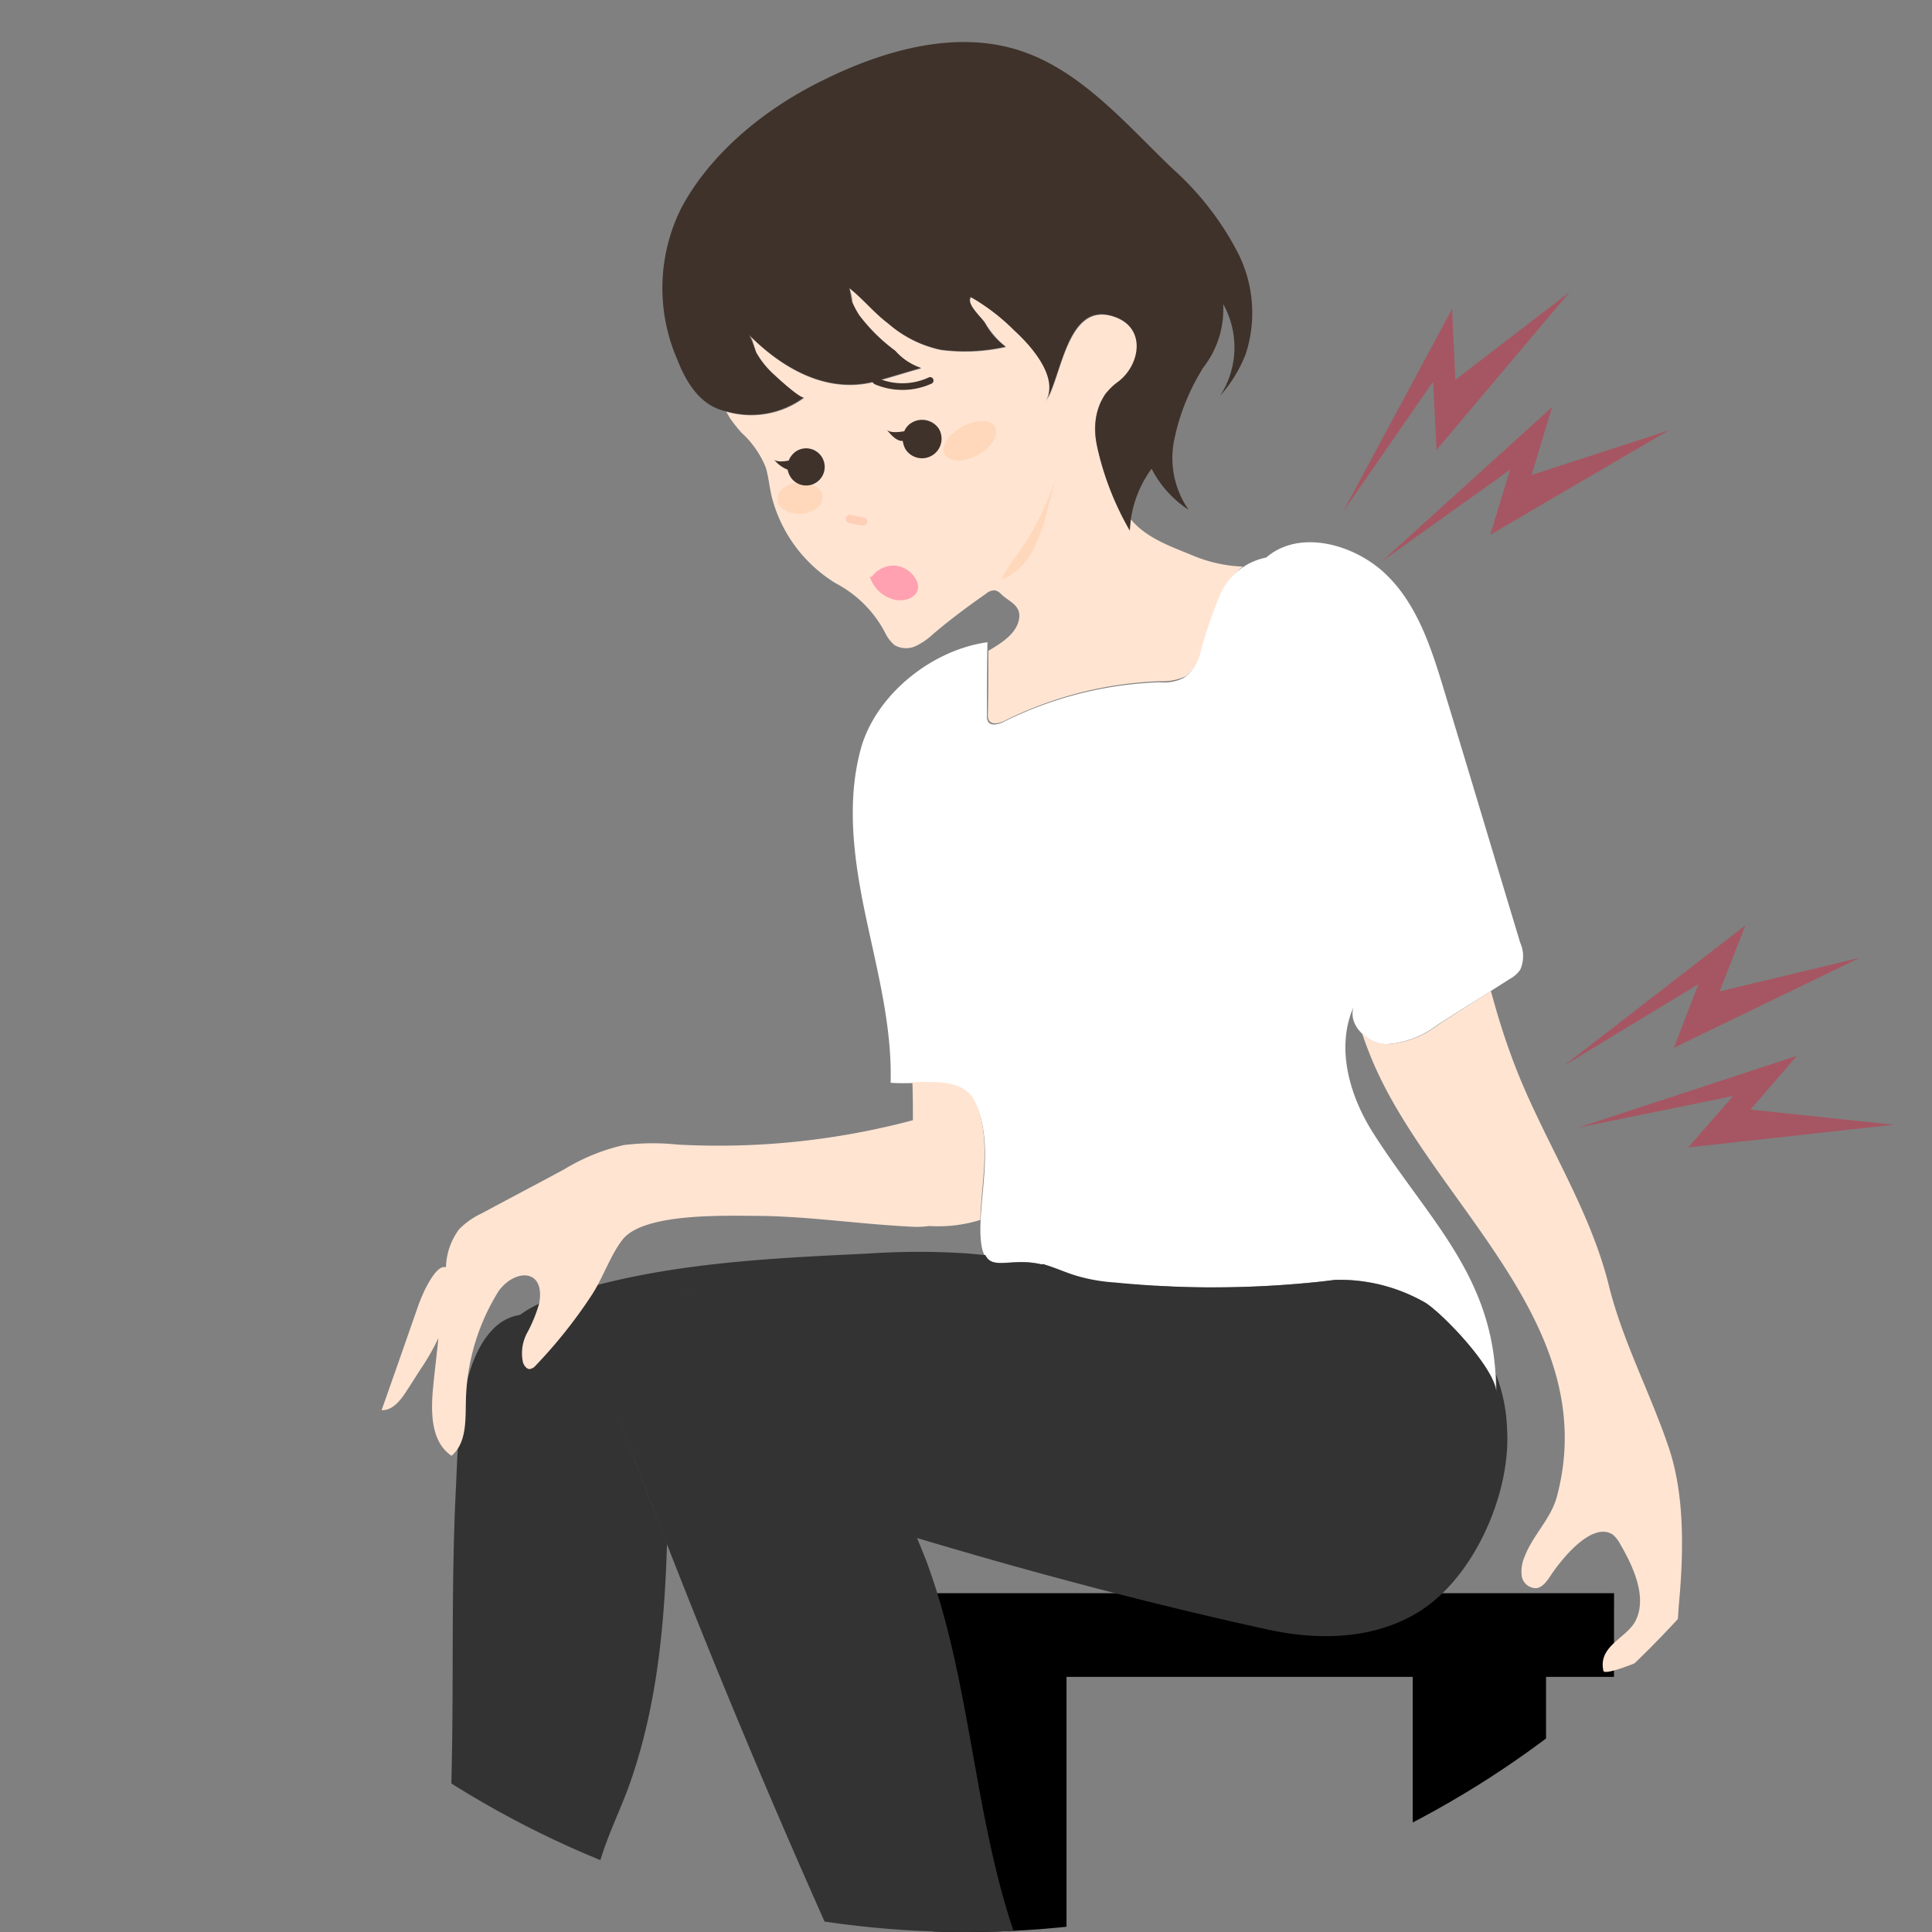
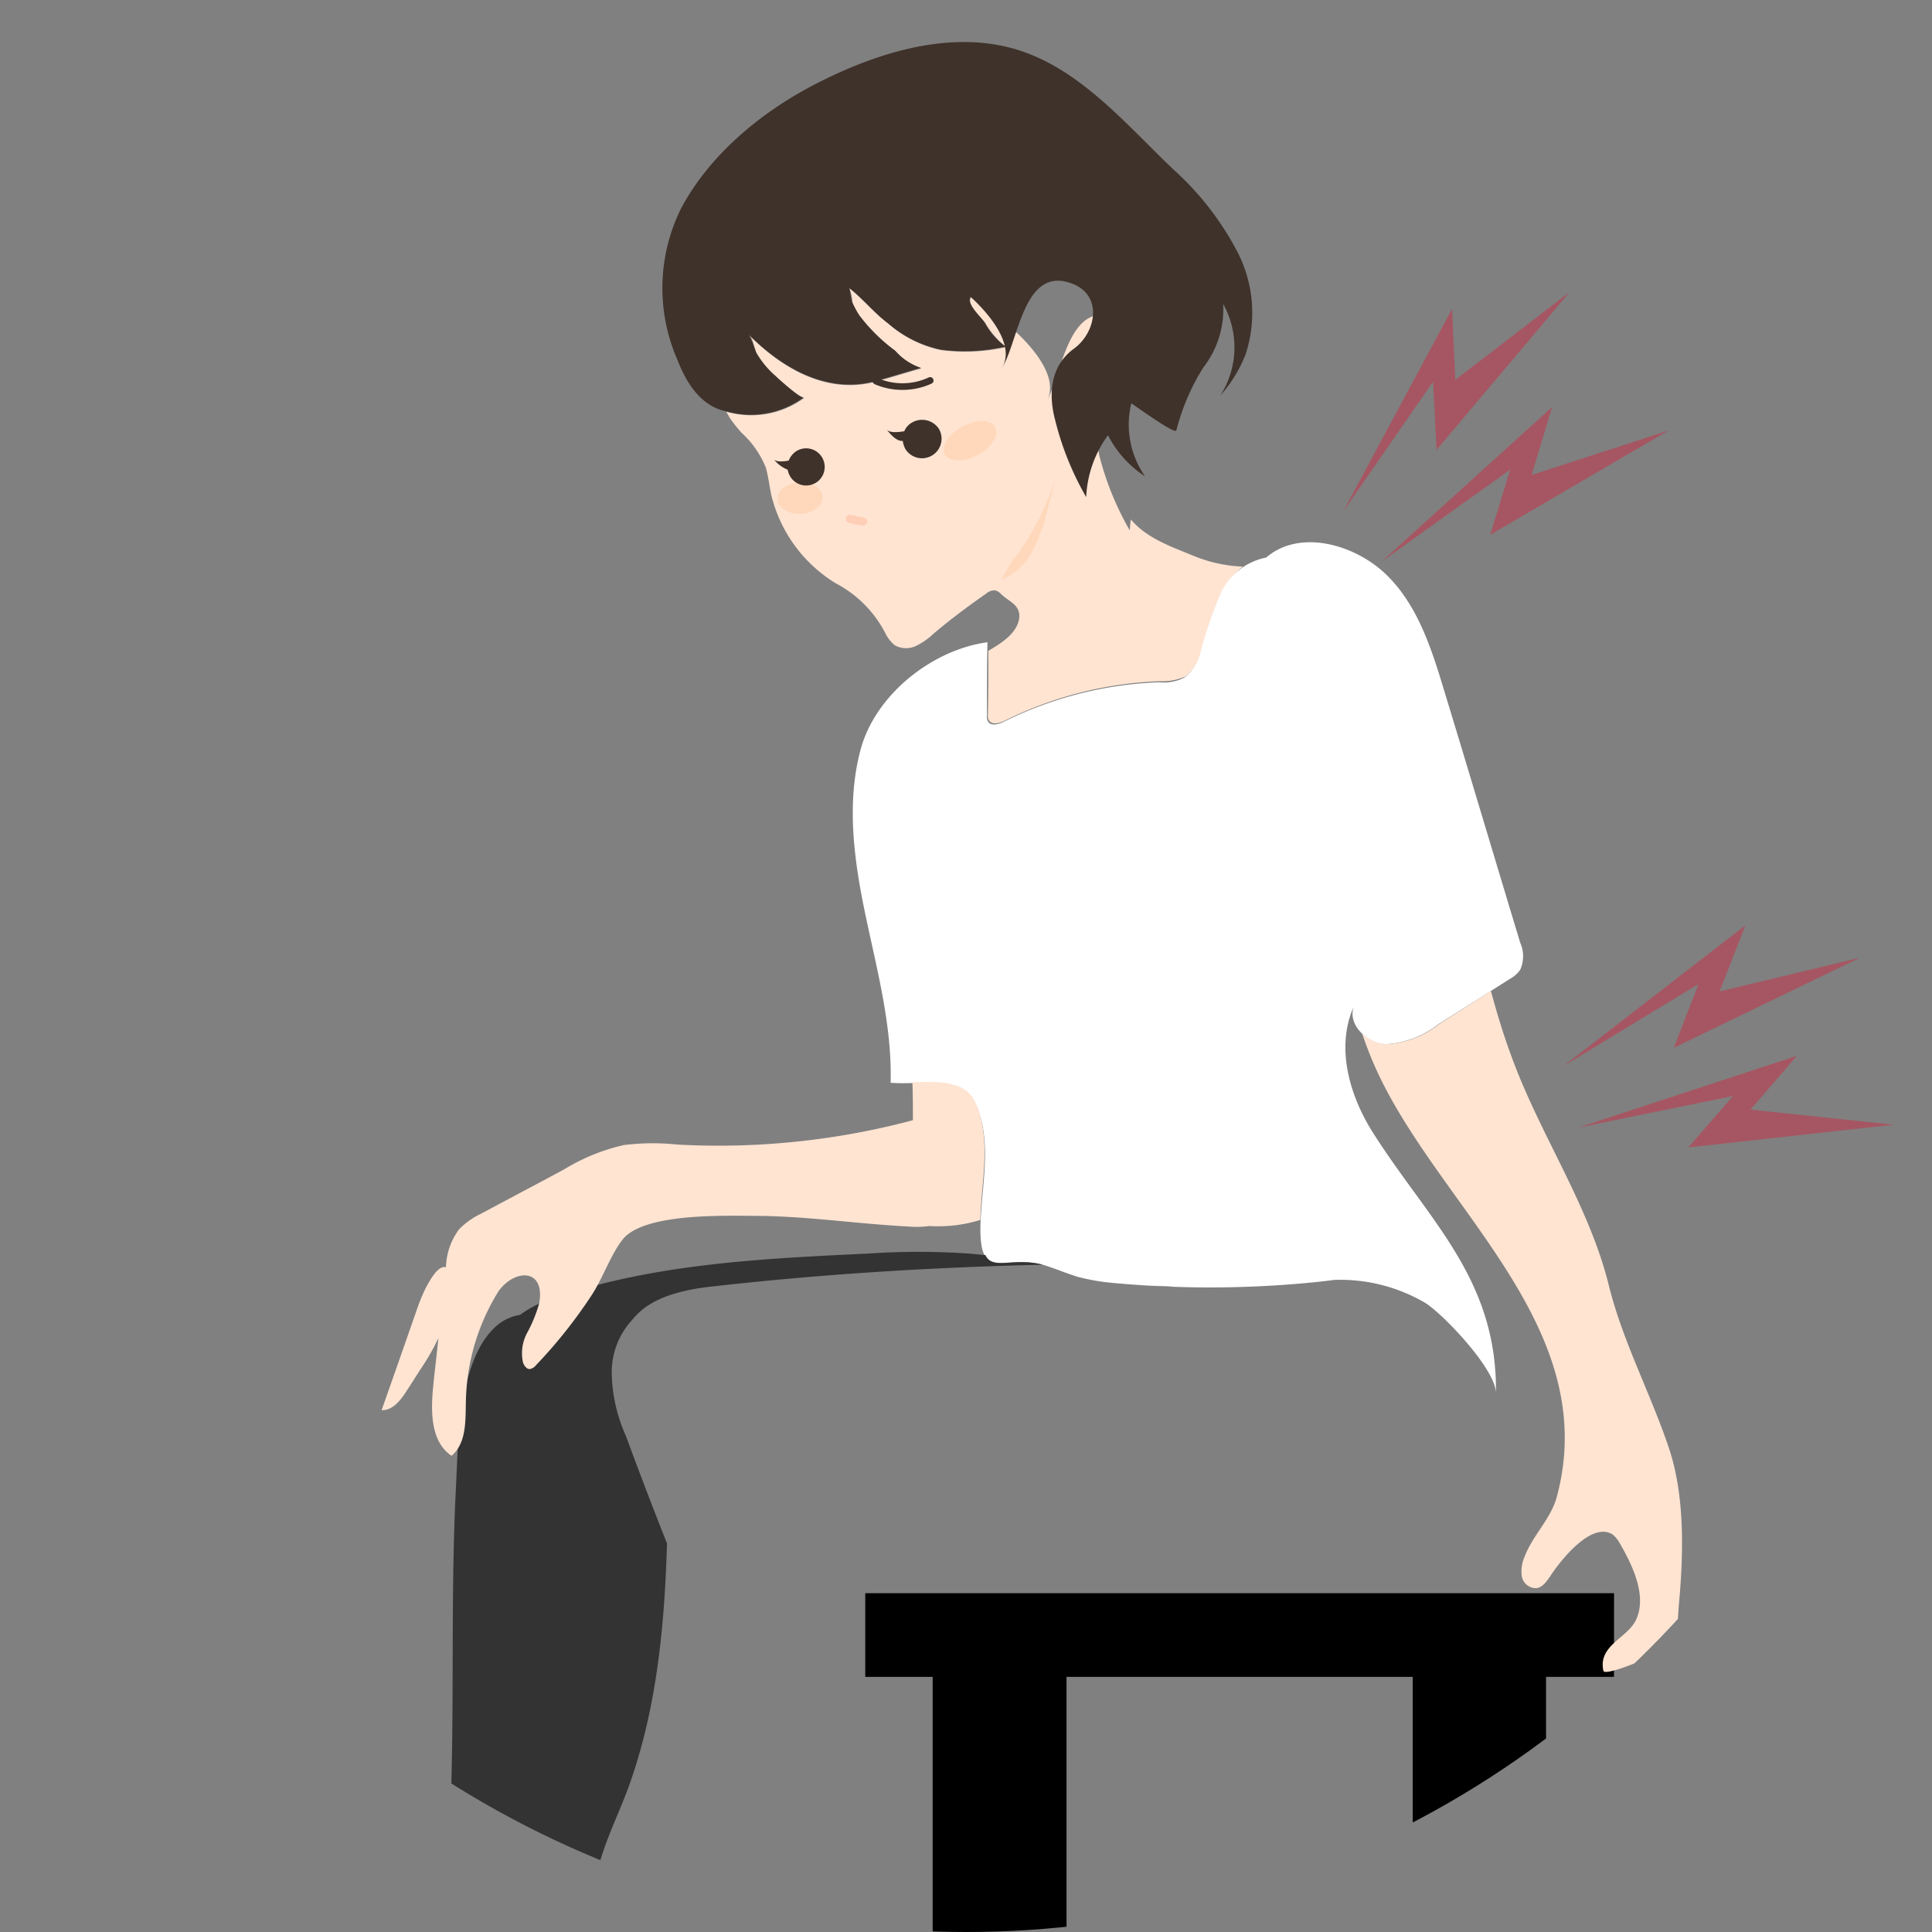
<svg xmlns="http://www.w3.org/2000/svg" width="149" height="149" viewBox="0 0 149 149">
  <rect x="0" y="0" width="149" height="149" fill="#808080" stroke="none" />
  <defs>
    <clipPath id="clip-path">
      <circle id="楕円形_473" data-name="楕円形 473" cx="74.5" cy="74.5" r="74.5" transform="translate(340 3248)" fill="#fff" stroke="#707070" stroke-width="1" />
    </clipPath>
  </defs>
  <g id="trouble05" transform="translate(-340 -3248)" clip-path="url(#clip-path)">
    <g id="各関節痛" transform="translate(358.52 3251.239)">
      <path id="パス_106" data-name="パス 106" d="M1.564,174.7,9.97,188.228,4.887,186.86l7.39,9.7L0,183.732l5.278,1.447Z" transform="matrix(0.309, 0.951, -0.951, 0.309, 268.194, -36.188)" fill="#a65662" />
      <path id="パス_107" data-name="パス 107" d="M127.1,66.529a6.392,6.392,0,0,0-.078.86,22.811,22.811,0,0,1-2.385-5.9v-.078c0-.039-.039-.117-.039-.156,0-.078-.039-.117-.039-.2a4.985,4.985,0,0,1,.508-4.105c0-.039.039-.039.039-.078s.039-.039.078-.078.039-.078.078-.078l.039-.039.156-.156.078-.078.117-.117h.039l.039-.039a3.419,3.419,0,0,1,.391-.313h0c1.759-1.251,2.268-4.223-.352-5.083-3.636-1.173-3.988,4.77-5.278,6.686,1.29-1.838-1.056-4.418-2.346-5.591a14.516,14.516,0,0,0-3.363-2.581c-.391.508.782,1.525,1.095,1.994a7.238,7.238,0,0,0,1.6,1.838,14.348,14.348,0,0,1-5,.235,8.9,8.9,0,0,1-4.066-2.033c-1.095-.821-1.916-1.877-3.011-2.737a4.137,4.137,0,0,1,.235,1.095,5.1,5.1,0,0,0,.547,1.017,14.154,14.154,0,0,0,2.776,2.737,4.606,4.606,0,0,0,1.994,1.329c-1.134.313-2.229.665-3.363.977-3.754,1.095-7.272-.86-9.892-3.519.313.352.313.938.547,1.368a6.956,6.956,0,0,0,1.447,1.759c.2.2,2.033,1.838,2.229,1.681a6.88,6.88,0,0,1-5.943,1.095c-.039,0-.039,0-.078-.039.078.2.2.352.274.508a12.718,12.718,0,0,0,.9,1.134,7.3,7.3,0,0,1,1.877,2.7c.2.7.274,1.447.43,2.15a11.019,11.019,0,0,0,4.966,6.764,9,9,0,0,1,3.871,3.949,2.787,2.787,0,0,0,.665.821,1.78,1.78,0,0,0,1.6.078,5.33,5.33,0,0,0,1.368-.938c1.329-1.134,2.7-2.15,4.105-3.128a.912.912,0,0,1,.7-.235,1.012,1.012,0,0,1,.43.274c.586.586,1.486.821,1.408,1.8-.117,1.134-1.173,1.877-2.385,2.581,0,1.642,0,3.284-.039,4.927a.773.773,0,0,0,.078.43c.235.391.821.235,1.212.039a29.165,29.165,0,0,1,12-3.05,4.407,4.407,0,0,0,1.916-.352,3.261,3.261,0,0,0,1.251-1.916,30.436,30.436,0,0,1,1.525-4.5,6.149,6.149,0,0,1,1.681-2.072,11.013,11.013,0,0,1-3.871-.86C130.151,68.6,128.313,67.976,127.1,66.529Z" transform="translate(-58.404 -29.708)" fill="#ffe4d2" />
      <path id="パス_108" data-name="パス 108" d="M181.05,306.1H123.3v6.451h5.2v49.734h10.322V312.551h26.7v49.734h10.283V312.551h5.239Z" transform="translate(-75.09 -186.466)" />
      <path id="パス_109" data-name="パス 109" d="M29,164.6l3.4,15.562-4.3-3.011,3.675,11.613L24.5,172.576,29,175.7Z" transform="matrix(0.309, 0.951, -0.951, 0.309, 257.733, -48.478)" fill="#a65662" />
      <path id="パス_110" data-name="パス 110" d="M109.478,88.131c.039.665-.743,1.251-1.681,1.29-.977.039-1.8-.469-1.8-1.134-.039-.665.743-1.251,1.681-1.29C108.657,86.958,109.478,87.466,109.478,88.131Z" transform="translate(-64.552 -53.029)" fill="#ffd8bb" />
      <path id="パス_111" data-name="パス 111" d="M124.815,66.708l.039.039a5.436,5.436,0,0,0,4.418-.039.262.262,0,0,0-.235-.469,4.8,4.8,0,0,1-3.949.039.238.238,0,0,0-.352.156C124.658,66.513,124.7,66.63,124.815,66.708Z" transform="translate(-75.941 -40.365)" fill="#3f322b" />
      <path id="パス_112" data-name="パス 112" d="M142.717,75.361c.352.626-.274,1.564-1.329,2.15s-2.19.547-2.541-.039c-.352-.626.274-1.564,1.329-2.15C141.271,74.736,142.4,74.736,142.717,75.361Z" transform="translate(-84.498 -45.656)" fill="#ffd8bb" />
      <path id="パス_113" data-name="パス 113" d="M120.974,94.17a.293.293,0,0,1-.2.039,10,10,0,0,1-1.056-.2.322.322,0,0,1,.156-.626,7.2,7.2,0,0,0,.977.2c.156.039.313.2.274.352A.321.321,0,0,1,120.974,94.17Z" transform="translate(-72.764 -56.918)" fill="#ffceb6" />
      <path id="パス_114" data-name="パス 114" d="M154.317,86.4c-.2.782-.391,1.6-.626,2.385a12.467,12.467,0,0,1-1.134,3.128,4.883,4.883,0,0,1-2.385,2.229,7.808,7.808,0,0,1,.86-1.486,21.515,21.515,0,0,0,1.329-1.955A22.6,22.6,0,0,0,154.317,86.4Z" transform="translate(-91.445 -52.667)" fill="#ffd8bb" />
-       <path id="パス_115" data-name="パス 115" d="M122.943,30.027a17.052,17.052,0,0,1,2.072-4.809,7.3,7.3,0,0,0,1.525-4.887,6.868,6.868,0,0,1-.235,7.077,10.686,10.686,0,0,0,1.955-3.167,10.23,10.23,0,0,0-.626-7.937,22.75,22.75,0,0,0-5-6.412c-3.323-3.167-6.647-7.116-11.026-8.836-5.318-2.111-11.417-.313-16.5,2.307C91,5.472,86.971,8.756,84.743,12.94a13.8,13.8,0,0,0-.313,11.652c.7,1.8,1.8,3.636,3.832,4.027A6.88,6.88,0,0,0,94.2,27.524c-.235.156-2.033-1.486-2.229-1.681a6.956,6.956,0,0,1-1.447-1.759,11.083,11.083,0,0,0-.547-1.368c2.62,2.62,6.139,4.614,9.892,3.519,1.134-.313,2.229-.665,3.363-.977a4.606,4.606,0,0,1-1.994-1.329,13.161,13.161,0,0,1-2.776-2.737,8.4,8.4,0,0,1-.547-1.017c-.078-.2-.156-1.017-.235-1.095,1.095.86,1.916,1.916,3.011,2.737a9.1,9.1,0,0,0,4.066,2.033,14.348,14.348,0,0,0,5-.235,5.205,5.205,0,0,1-1.6-1.838c-.274-.43-1.486-1.486-1.095-1.994a16.379,16.379,0,0,1,3.363,2.581c1.29,1.173,3.6,3.754,2.346,5.591,1.329-1.916,1.642-7.859,5.278-6.686,2.62.821,2.111,3.793.352,5.083-1.838,1.329-1.994,3.519-1.447,5.552a22.811,22.811,0,0,0,2.385,5.9,8.7,8.7,0,0,1,1.681-4.77,8.252,8.252,0,0,0,2.854,3.167,6.975,6.975,0,0,1-1.056-5.63C122.864,30.378,122.9,30.183,122.943,30.027Z" transform="translate(-50.726 -0.125)" fill="#3f322b" />
+       <path id="パス_115" data-name="パス 115" d="M122.943,30.027a17.052,17.052,0,0,1,2.072-4.809,7.3,7.3,0,0,0,1.525-4.887,6.868,6.868,0,0,1-.235,7.077,10.686,10.686,0,0,0,1.955-3.167,10.23,10.23,0,0,0-.626-7.937,22.75,22.75,0,0,0-5-6.412c-3.323-3.167-6.647-7.116-11.026-8.836-5.318-2.111-11.417-.313-16.5,2.307C91,5.472,86.971,8.756,84.743,12.94a13.8,13.8,0,0,0-.313,11.652c.7,1.8,1.8,3.636,3.832,4.027A6.88,6.88,0,0,0,94.2,27.524c-.235.156-2.033-1.486-2.229-1.681a6.956,6.956,0,0,1-1.447-1.759,11.083,11.083,0,0,0-.547-1.368c2.62,2.62,6.139,4.614,9.892,3.519,1.134-.313,2.229-.665,3.363-.977a4.606,4.606,0,0,1-1.994-1.329,13.161,13.161,0,0,1-2.776-2.737,8.4,8.4,0,0,1-.547-1.017c-.078-.2-.156-1.017-.235-1.095,1.095.86,1.916,1.916,3.011,2.737a9.1,9.1,0,0,0,4.066,2.033,14.348,14.348,0,0,0,5-.235,5.205,5.205,0,0,1-1.6-1.838c-.274-.43-1.486-1.486-1.095-1.994c1.29,1.173,3.6,3.754,2.346,5.591,1.329-1.916,1.642-7.859,5.278-6.686,2.62.821,2.111,3.793.352,5.083-1.838,1.329-1.994,3.519-1.447,5.552a22.811,22.811,0,0,0,2.385,5.9,8.7,8.7,0,0,1,1.681-4.77,8.252,8.252,0,0,0,2.854,3.167,6.975,6.975,0,0,1-1.056-5.63C122.864,30.378,122.9,30.183,122.943,30.027Z" transform="translate(-50.726 -0.125)" fill="#3f322b" />
      <path id="パス_116" data-name="パス 116" d="M106.981,80.522a1.576,1.576,0,0,0-.547.7c-.391.078-.938.117-1.134-.078a2.6,2.6,0,0,0,1.056.782,1.543,1.543,0,0,0,.235.586,1.432,1.432,0,1,0,2.346-1.642A1.426,1.426,0,0,0,106.981,80.522Z" transform="translate(-64.128 -48.94)" fill="#3f322b" />
      <path id="パス_117" data-name="パス 117" d="M129.455,74.861a1.381,1.381,0,0,0-.587.665c-.43.078-1.173.156-1.368-.156,0,0,.665.977,1.251.9a1.931,1.931,0,0,0,.2.626,1.509,1.509,0,0,0,2.581-1.564A1.554,1.554,0,0,0,129.455,74.861Z" transform="translate(-77.648 -45.508)" fill="#3f322b" />
-       <path id="パス_118" data-name="パス 118" d="M124.356,104.256a2.1,2.1,0,0,1,1.759-.86,2.074,2.074,0,0,1,1.642,1.056,1.162,1.162,0,0,1,.156.7c-.078.7-.977,1.017-1.681.9a2.651,2.651,0,0,1-2.033-1.8" transform="translate(-75.639 -63.016)" fill="#ffa1b0" />
      <path id="パス_119" data-name="パス 119" d="M244.955,222.529c-1.408-4.184-3.558-8.211-4.614-12.473-1.525-6.217-5.318-11.652-7.507-17.673-.626-1.681-1.134-3.363-1.6-5.083-1.329.86-2.7,1.72-4.027,2.581a7.13,7.13,0,0,1-4.027,1.525,3.148,3.148,0,0,1-1.877-.821c.235.7.508,1.408.782,2.072,4.614,10.987,17.829,20.254,14.232,33.665-.469,1.72-1.877,2.972-2.5,4.653a2.809,2.809,0,0,0-.2,1.486,1.122,1.122,0,0,0,1.095.9c.469-.039.782-.469,1.056-.86.7-1.095,3.167-4.34,4.848-3.284a2.266,2.266,0,0,1,.547.665c.977,1.681,2.19,4.145,1.212,6.021-.7,1.329-2.893,1.916-2.463,3.832.117.469,3.949-1.173,4.3-1.447,1.564-1.29,1.368-1.838,1.525-3.714C246.089,230.7,246.206,226.243,244.955,222.529Z" transform="translate(-134.773 -114.116)" fill="#ffe4d2" />
      <g id="グループ_10239" data-name="グループ 10239" transform="translate(0.853 149.975)">
        <path id="パス_120" data-name="パス 120" d="M27.995,383.7a7.39,7.39,0,0,1-.782,1.056,13.261,13.261,0,0,1-11.652,4.418A37.575,37.575,0,0,1,7.78,402.35c-1.056,1.134-8.054,5.591-4.692,6.96a4.465,4.465,0,0,0,3.011-.2,35.476,35.476,0,0,0,11.261-5.161c3.323-2.463,4.418-6.725,8.524-8.328,2.19-.86,4.966-1.134,6.06-3.167a4.419,4.419,0,0,0-.43-4.379C30.5,386.476,29.128,385.186,27.995,383.7Z" transform="translate(-2.182 -383.7)" fill="#ffe4d2" />
      </g>
      <path id="パス_121" data-name="パス 121" d="M124.415,392.516A12.68,12.68,0,0,1,122.5,390.6a4.114,4.114,0,0,1-.938,2.346c-1.642,2.072-4.731,2.072-7.39,1.877h-.039c.352,5.239-3.558,11.065-8.367,13.059-1.408.586-2.932.782-4.223,1.564-3.441,2.111,2.972,4.457,4.536,4.536a15.655,15.655,0,0,0,6.334-1.486c5.4-2.072,5.669-8.445,11.3-10.2a10.182,10.182,0,0,0,1.838-.626,4.358,4.358,0,0,0,1.916-4.731A7.869,7.869,0,0,0,124.415,392.516Z" transform="translate(-61.23 -237.927)" fill="#ffe4d2" />
      <path id="パス_123" data-name="パス 123" d="M155.424,155.959c.86-.078,1.681-.156,2.541-.274a12.969,12.969,0,0,1,7,1.759c1.447.9,5.513,5.2,5.474,7,.117-8.836-5.161-13.294-9.5-20.136-1.8-2.854-2.854-6.53-1.486-9.658-.43,1.408,1.056,2.776,2.5,2.854a7.236,7.236,0,0,0,4.027-1.525c1.838-1.173,3.714-2.346,5.552-3.519a2.258,2.258,0,0,0,.782-.7,2.547,2.547,0,0,0,0-2.072c-1.955-6.451-3.871-12.9-5.826-19.315-.978-3.245-2.033-6.647-4.457-9.032s-6.725-3.6-9.306-1.368a4.933,4.933,0,0,0-3.558,2.854,33.767,33.767,0,0,0-1.525,4.5,3.385,3.385,0,0,1-1.251,1.916,3.511,3.511,0,0,1-1.916.352,29.165,29.165,0,0,0-12,3.05c-.391.2-1.017.352-1.212-.039a.773.773,0,0,1-.078-.43c0-1.877,0-3.793.039-5.669-4.3.586-8.641,4.066-9.775,8.25s-.508,8.641.391,12.9,2.033,8.485,1.916,12.825c2.581.2,5.591-.7,6.647,1.838,1.212,2.893.313,6.373.274,9.384,0,4.223,1.8,1.916,4.966,2.854.86.274,1.681.626,2.581.9a16.471,16.471,0,0,0,2.776.469A80.836,80.836,0,0,0,155.424,155.959Z" transform="translate(-73.589 -60.215)" fill="#fff" />
-       <path id="パス_124" data-name="パス 124" d="M141.418,249.685c.039.469.039.978.039,1.486.039-1.8-4.066-6.1-5.474-7a13.325,13.325,0,0,0-7-1.759c-.86.117-1.681.2-2.541.274a77.328,77.328,0,0,1-14.428-.078,13.3,13.3,0,0,1-2.776-.469c-.86-.235-1.681-.626-2.581-.9a.353.353,0,0,0-.2-.039q-12.61.235-25.18,1.642c-2.346.274-5.044.782-6.451,2.541a5.934,5.934,0,0,0-1.642,4.223,12.309,12.309,0,0,0,1.095,4.809q8.973,23.929,19.745,47.115A3.154,3.154,0,0,0,97.47,303.8c2.659.2,5.748.235,7.39-1.877,1.838-2.346.626-5.748-.391-8.563-3.363-9.462-3.48-19.9-7-29.325-.235-.587-.469-1.173-.7-1.72,8.876,2.659,17.868,5.044,26.94,7.038,3.675.821,7.859.86,11.339-1.095,4.536-2.5,7.507-9.227,7.233-14.232A12.985,12.985,0,0,0,141.418,249.685Z" transform="translate(-44.568 -146.941)" fill="#333" />
      <g id="グループ_10240" data-name="グループ 10240" transform="translate(13.646 93.302)">
        <path id="パス_125" data-name="パス 125" d="M54.176,261.254c-1.095-2.776-2.15-5.513-3.167-8.289a12.309,12.309,0,0,1-1.095-4.809,5.934,5.934,0,0,1,1.642-4.223c1.408-1.759,4.066-2.307,6.451-2.541,8.367-.938,16.774-1.447,25.141-1.642-2.268-.587-3.832.469-4.418-.743l-1.29-.117a56.835,56.835,0,0,0-7.742,0c-8.211.391-16.539.782-24.281,3.441a8.875,8.875,0,0,0-2.581,1.29,3.653,3.653,0,0,0-2.111,1.134c-2.581,2.659-2.659,8.485-2.815,11.925-.782,14.78.86,29.911-3.011,44.221a13.275,13.275,0,0,0,12.277-4.34,6.759,6.759,0,0,0,1.329-2.229c.469-1.564,0-3.284-.039-4.927-.078-3.167,1.486-6.1,2.62-9.032C53.355,274.274,53.98,267.783,54.176,261.254Z" transform="translate(-34.9 -238.754)" fill="#333" />
        <path id="パス_126" data-name="パス 126" d="M179.4,245.4c.626.039,1.251.078,1.877.078C180.651,245.439,180.026,245.439,179.4,245.4Z" transform="translate(-122.901 -242.801)" fill="#333" />
      </g>
      <g id="グループ_10241" data-name="グループ 10241" transform="translate(10.909 80.205)">
        <path id="パス_127" data-name="パス 127" d="M68.837,205.274c.039.977.039,1.955.039,2.932a58.185,58.185,0,0,1-18.181,1.877,18.022,18.022,0,0,0-4.105.039A15.29,15.29,0,0,0,41.976,212c-2.111,1.134-4.262,2.268-6.373,3.4a5.953,5.953,0,0,0-1.72,1.212,5.107,5.107,0,0,0-1.017,2.932c-.586-.156-1.173.86-1.6,1.681a14.445,14.445,0,0,0-.665,1.642c-.9,2.581-1.8,5.161-2.7,7.7.86.039,1.486-.782,1.955-1.525.391-.587.743-1.173,1.134-1.759a18.123,18.123,0,0,0,.977-1.642l.313-.626c-.117,1.212-.274,2.424-.391,3.636-.2,1.955-.235,4.34,1.408,5.435,1.329-1.134,1.017-3.206,1.134-4.927a16.628,16.628,0,0,1,2.5-7.781c1.251-1.72,3.6-1.759,3.128.938a11.078,11.078,0,0,1-.9,2.229,3.311,3.311,0,0,0-.352,2.346c.078.235.274.508.508.508a.725.725,0,0,0,.469-.274h0a37.741,37.741,0,0,0,4.3-5.4c.86-1.29,1.486-3.167,2.424-4.34,1.681-2.072,8.094-1.8,10.479-1.8,3.871.039,7.7.626,11.573.821a6.98,6.98,0,0,0,1.564-.039h.039a10.968,10.968,0,0,0,3.91-.469c.078-2.893.86-6.139-.313-8.915C73.021,205.118,70.948,205.235,68.837,205.274Z" transform="translate(-27.9 -205.257)" fill="#ffe4d2" />
      </g>
      <path id="パス_203" data-name="パス 203" d="M1.564,174.7,9.97,188.228,4.887,186.86l7.39,9.7L0,183.732l5.278,1.447Z" transform="matrix(-0.105, 0.995, -0.995, -0.105, 298.907, 87.412)" fill="#a65662" />
      <path id="パス_204" data-name="パス 204" d="M29,164.6l3.4,15.562-4.3-3.011,3.675,11.613L24.5,172.576,29,175.7Z" transform="matrix(-0.105, 0.995, -0.995, -0.105, 294.349, 71.93)" fill="#a65662" />
    </g>
  </g>
</svg>